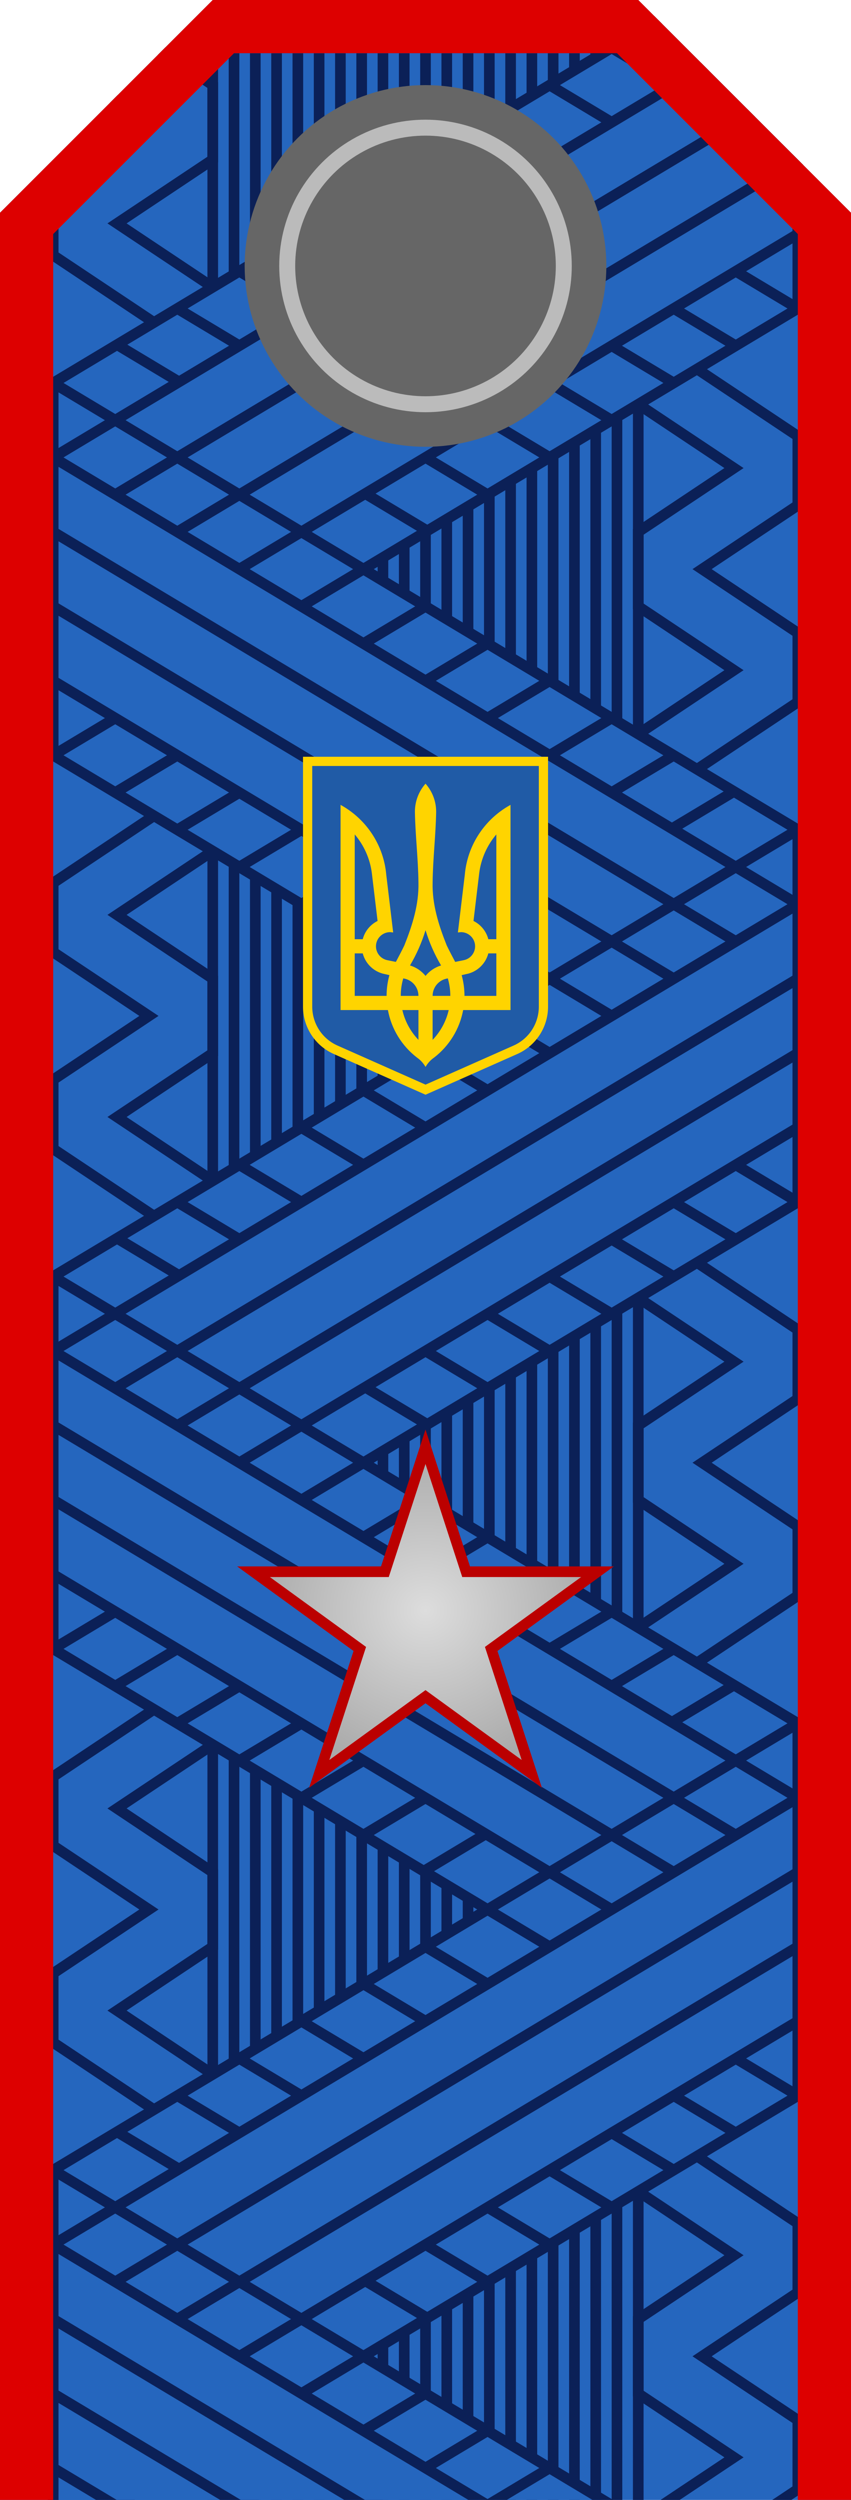
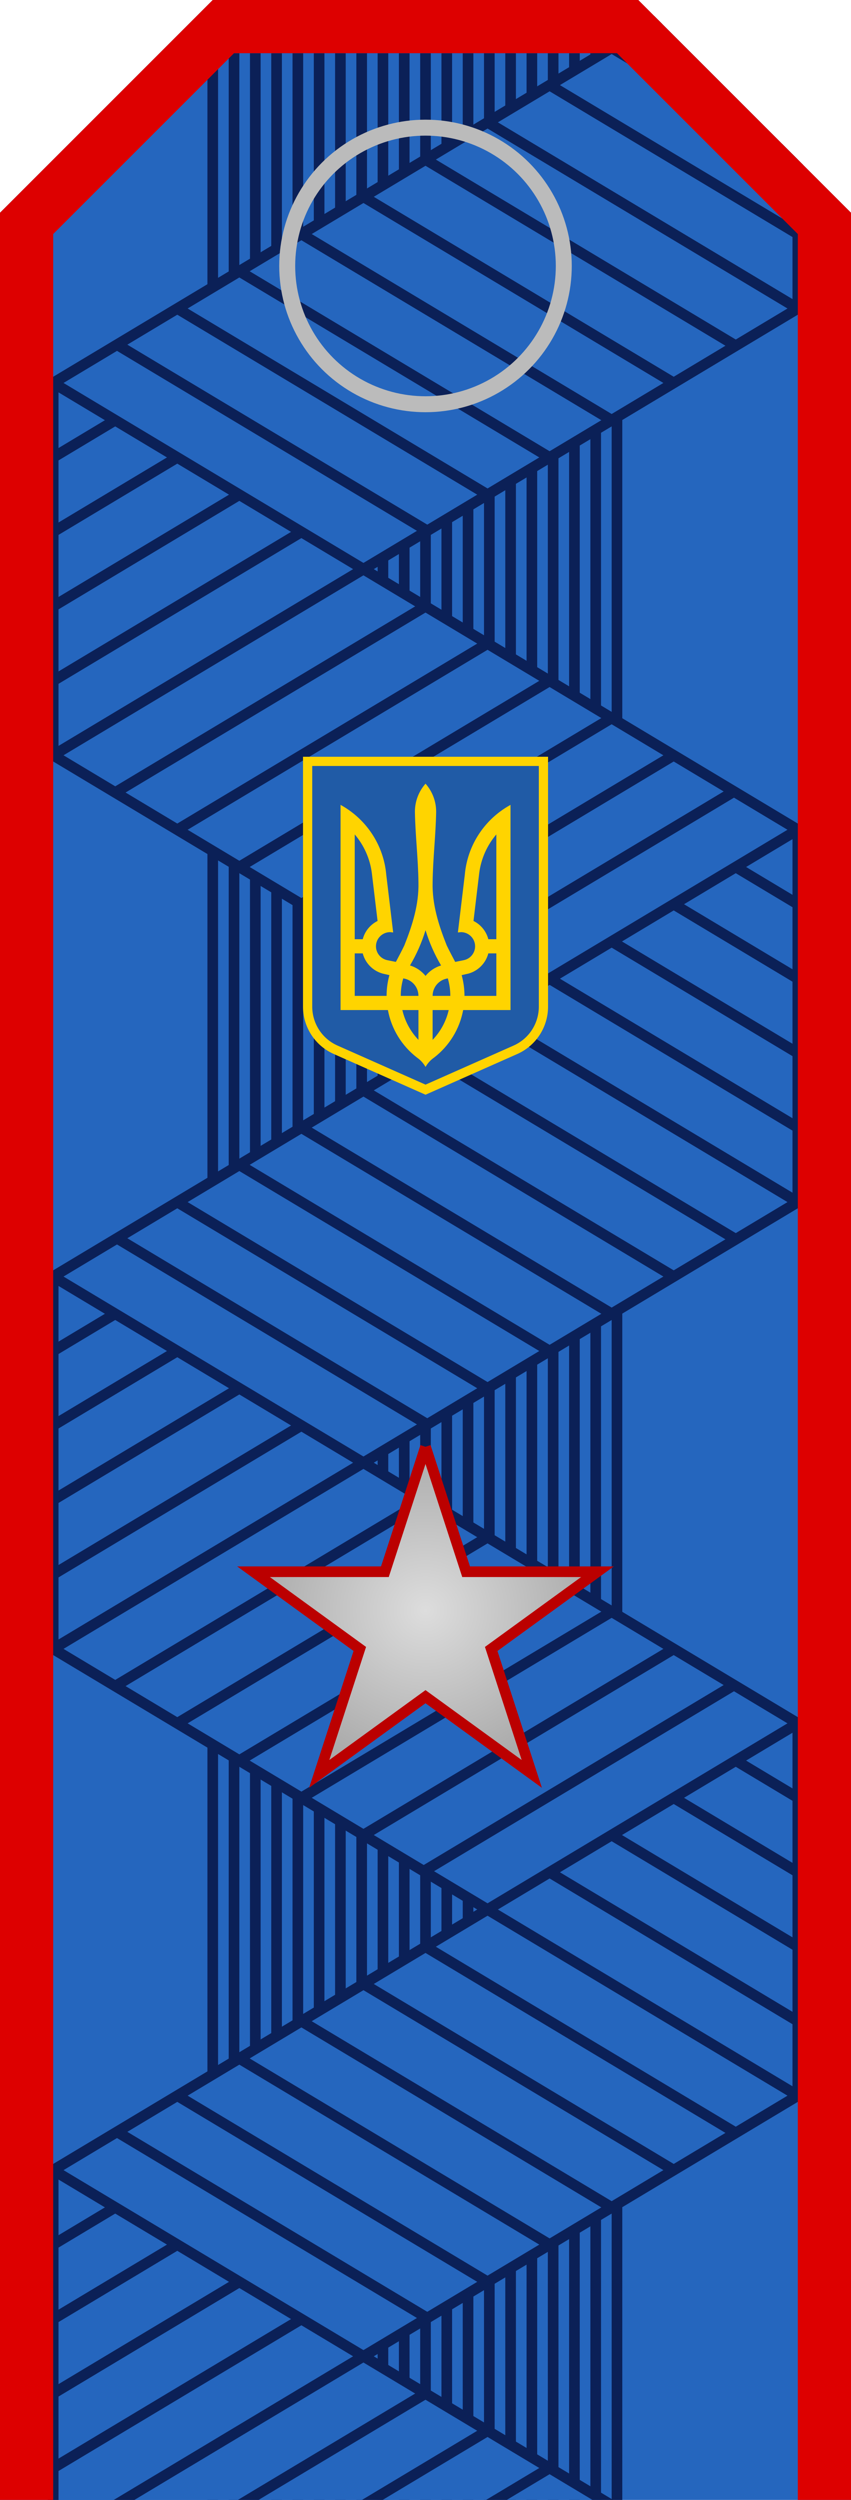
<svg xmlns="http://www.w3.org/2000/svg" xmlns:xlink="http://www.w3.org/1999/xlink" version="1.1" width="80" height="235">
  <defs>
    <radialGradient id="gray_grad">
      <stop offset="0%" stop-color="#ddd" />
      <stop offset="100%" stop-color="#aaa" />
    </radialGradient>
    <clipPath id="db_clip">
      <path d="M0,235 V20 L20,0 H60 L80,20 V235 H0 z" />
    </clipPath>
  </defs>
  <path fill="#2566be" d="M0,235 V20 L20,0 H60 L80,20 V235 H0 z" />
-   <path id="sd" style="fill:none;stroke:#0b2057;stroke-width:1px" d="M60,38 l 9,6 l -9,6 v7 l 9,6 l -9,6 v7 l 15,-10 v-6.5 l -9,-6 l 9,-6 v-6.5 l -15,-10 v7 z" />
  <g clip-path="url(#db_clip)">
    <use xlink:href="#sd" transform="scale(-1,1) translate(-80,-42)" />
  </g>
  <use xlink:href="#sd" transform="scale(-1,1) translate(-80,42)" />
  <use xlink:href="#sd" transform="translate(0,84)" />
  <use xlink:href="#sd" transform="scale(-1,1) translate(-80,126)" />
  <use xlink:href="#sd" transform="translate(0,168)" />
  <path id="lines" style="fill:none;stroke:#0b2057;stroke-width:1px" d="M20,5 v230 M22,5 v230 M24,5 v230 M26,5 v230" />
  <use xlink:href="#lines" transform="translate(8,0)" />
  <use xlink:href="#lines" transform="translate(16,0)" />
  <use xlink:href="#lines" transform="translate(24,0)" />
  <use xlink:href="#lines" transform="translate(32,0)" />
-   <path style="fill:none;stroke:#0b2057;stroke-width:1px" d="M60,5 v230" />
  <defs>
    <g id="db">
      <path style="fill:#2566be;stroke:#0b2057;stroke-width:1px" d="M5,36 l70,42 v35 l-70,-42 v-35 z" />
      <path style="fill:none;stroke:#0b2057;stroke-width:1px" d="M 10.833,39.5 l -5.833,3.5  M 16.667,43 l -11.667,7  M 22.5,46.5 l -17.5,10.5   M 28.333,50 l -23.333,14  M 34.167,53.5 l -29.167,17.5  M 40,57 l -29.167,17.5   M 45.833,60.5 l -29.167,17.5  M 51.667,64 l -29.167,17.5  M 57.5,67.5 l -29.167,17.5    M 63.333,71 l -29.167,17.5  M 69.167,74.3 l -29.167,17.5" />
-       <path style="fill:#2566be;stroke:#0b2057;stroke-width:1px" d="M5,43 l70,42 v7 l-70,-42 v-7 z   M5,50 l70,42 v7 l-70,-42 v-7 z   M5,57 l70,42 v7 l-70,-42 v-7 z" />
    </g>
  </defs>
  <g clip-path="url(#db_clip)">
    <use xlink:href="#db" transform="scale(-1,1) translate(-80,-42)" />
  </g>
  <use xlink:href="#db" />
  <use xlink:href="#db" transform="scale(-1,1) translate(-80,42)" />
  <use xlink:href="#db" transform="translate(0,84)" />
  <use xlink:href="#db" transform="scale(-1,1) translate(-80,126)" />
  <use xlink:href="#db" transform="translate(0,168)" />
  <path fill="#d00" d="M0,235 V20 L20,0 H60 L80,20 V235 H75 V22 L58,5 H22 L5,22 V235 H0 z" />
-   <circle fill="#666" cx="40" cy="25" r="17" />
  <circle style="fill:none;stroke:#bbb;stroke-width:1.5px" cx="40" cy="25" r="13" />
  <g transform="translate(9.223,56.25)">
    <g transform="scale(0.12)">
      <path fill="#205BA6" d="M186.084,353.613c-13.318-5.905-21.935-19.142-21.951-33.72V127.671h184.734v192.218  c-0.014,14.582-8.632,27.819-21.953,33.724L256.5,384.861L186.084,353.613z" />
      <path fill="#FFD400" d="M345.256,131.283v188.605c-0.014,12.752-7.402,24.924-19.805,30.423l-68.95,30.597l-68.95-30.597  c-12.403-5.499-19.791-17.671-19.805-30.423V131.283H345.256   M352.48,124.059h-7.224H167.745h-7.224v7.224v188.605  c0.018,16.014,9.478,30.544,24.102,37.027l68.948,30.596l2.93,1.3l2.93-1.3l68.95-30.597  c14.621-6.482,24.082-21.013,24.099-37.018V131.283V124.059L352.48,124.059z" />
      <path id="path7306" fill="#FFD400" d="M256.501,145.151c-5.17,5.867-8.321,13.547-8.321,21.977 c0.306,18.509,2.576,36.98,2.774,55.483c0.41,17.245-4.762,33.441-11.051,49.241c-2.096,4.366-4.362,8.64-6.631,12.917 l-6.674-1.344c-6.005-1.201-9.911-7.041-8.711-13.047c1.051-5.256,5.676-8.905,10.834-8.929l2.427,0.26l-5.417-45.253 c-1.771-20.152-12.165-37.828-27.476-49.328c-2.631-1.976-5.419-3.783-8.321-5.375V322.48h37.097 c2.774,15.061,11.061,28.181,22.709,37.191c2.771,1.91,5.091,4.429,6.761,7.369c1.669-2.94,3.99-5.459,6.761-7.369 c11.648-9.01,19.935-22.13,22.709-37.191h37.097V161.753c-2.902,1.592-5.69,3.399-8.321,5.375 c-15.311,11.5-25.705,29.176-27.476,49.328l-5.417,45.253l2.427-0.26c5.159,0.024,9.784,3.674,10.834,8.929 c1.201,6.006-2.706,11.846-8.711,13.047l-6.674,1.344c-2.268-4.278-4.535-8.551-6.631-12.917 c-6.289-15.8-11.462-31.997-11.051-49.241c0.197-18.503,2.467-36.974,2.774-55.483 C264.821,158.698,261.671,151.018,256.501,145.151z M201.028,184.9c7.18,8.428,11.998,18.93,13.435,30.472l4.464,37.321 c-5.684,2.83-9.993,8.022-11.615,14.304h-6.284V184.9z M311.973,184.9v82.098h-6.284c-1.622-6.282-5.931-11.474-11.615-14.304 l4.464-37.321C299.975,203.83,304.793,193.327,311.973,184.9z M256.501,259.932c2.98,9.749,7.08,19.007,12.178,27.612 c-4.849,1.473-9.068,4.339-12.178,8.192c-3.109-3.854-7.329-6.719-12.178-8.192C249.42,278.939,253.52,269.681,256.501,259.932z  M201.028,278.094h6.284c1.981,7.658,7.959,13.709,15.558,15.821l5.331,1.214c-1.427,5.175-2.21,10.628-2.21,16.255h-24.962 V278.094z M305.689,278.094h6.284v33.29H287.01c0-5.627-0.783-11.08-2.21-16.255l5.331-1.214 C297.73,291.803,303.708,285.752,305.689,278.094L305.689,278.094z M239.036,297.686c6.73,0.951,11.918,6.705,11.918,13.697 h-13.868C237.085,306.627,237.79,302.043,239.036,297.686z M273.966,297.686c1.246,4.357,1.95,8.941,1.95,13.697h-13.868 C262.048,304.391,267.236,298.638,273.966,297.686z M238.342,322.48h12.611v23.363 C244.833,339.444,240.387,331.408,238.342,322.48z M262.048,322.48h12.611c-2.045,8.928-6.491,16.964-12.611,23.363V322.48z" />
    </g>
  </g>
-   <path style="fill:url(#gray_grad);stroke:#b00;stroke-width:1px" d="M 40,136 l 3.817,11.747 h12.351 l -9.992,7.26 l 3.816,11.746 l -9.992,-7.259   l -9.992,7.259 l 3.816,-11.746 l -9.992,-7.26 h12.351 l 3.817,-11.747 z" />
+   <path style="fill:url(#gray_grad);stroke:#b00;stroke-width:1px" d="M 40,136 l 3.817,11.747 h12.351 l -9.992,7.26 l 3.816,11.746 l -9.992,-7.259   l -9.992,7.259 l 3.816,-11.746 l -9.992,-7.26 h12.351 l 3.817,-11.747 " />
</svg>